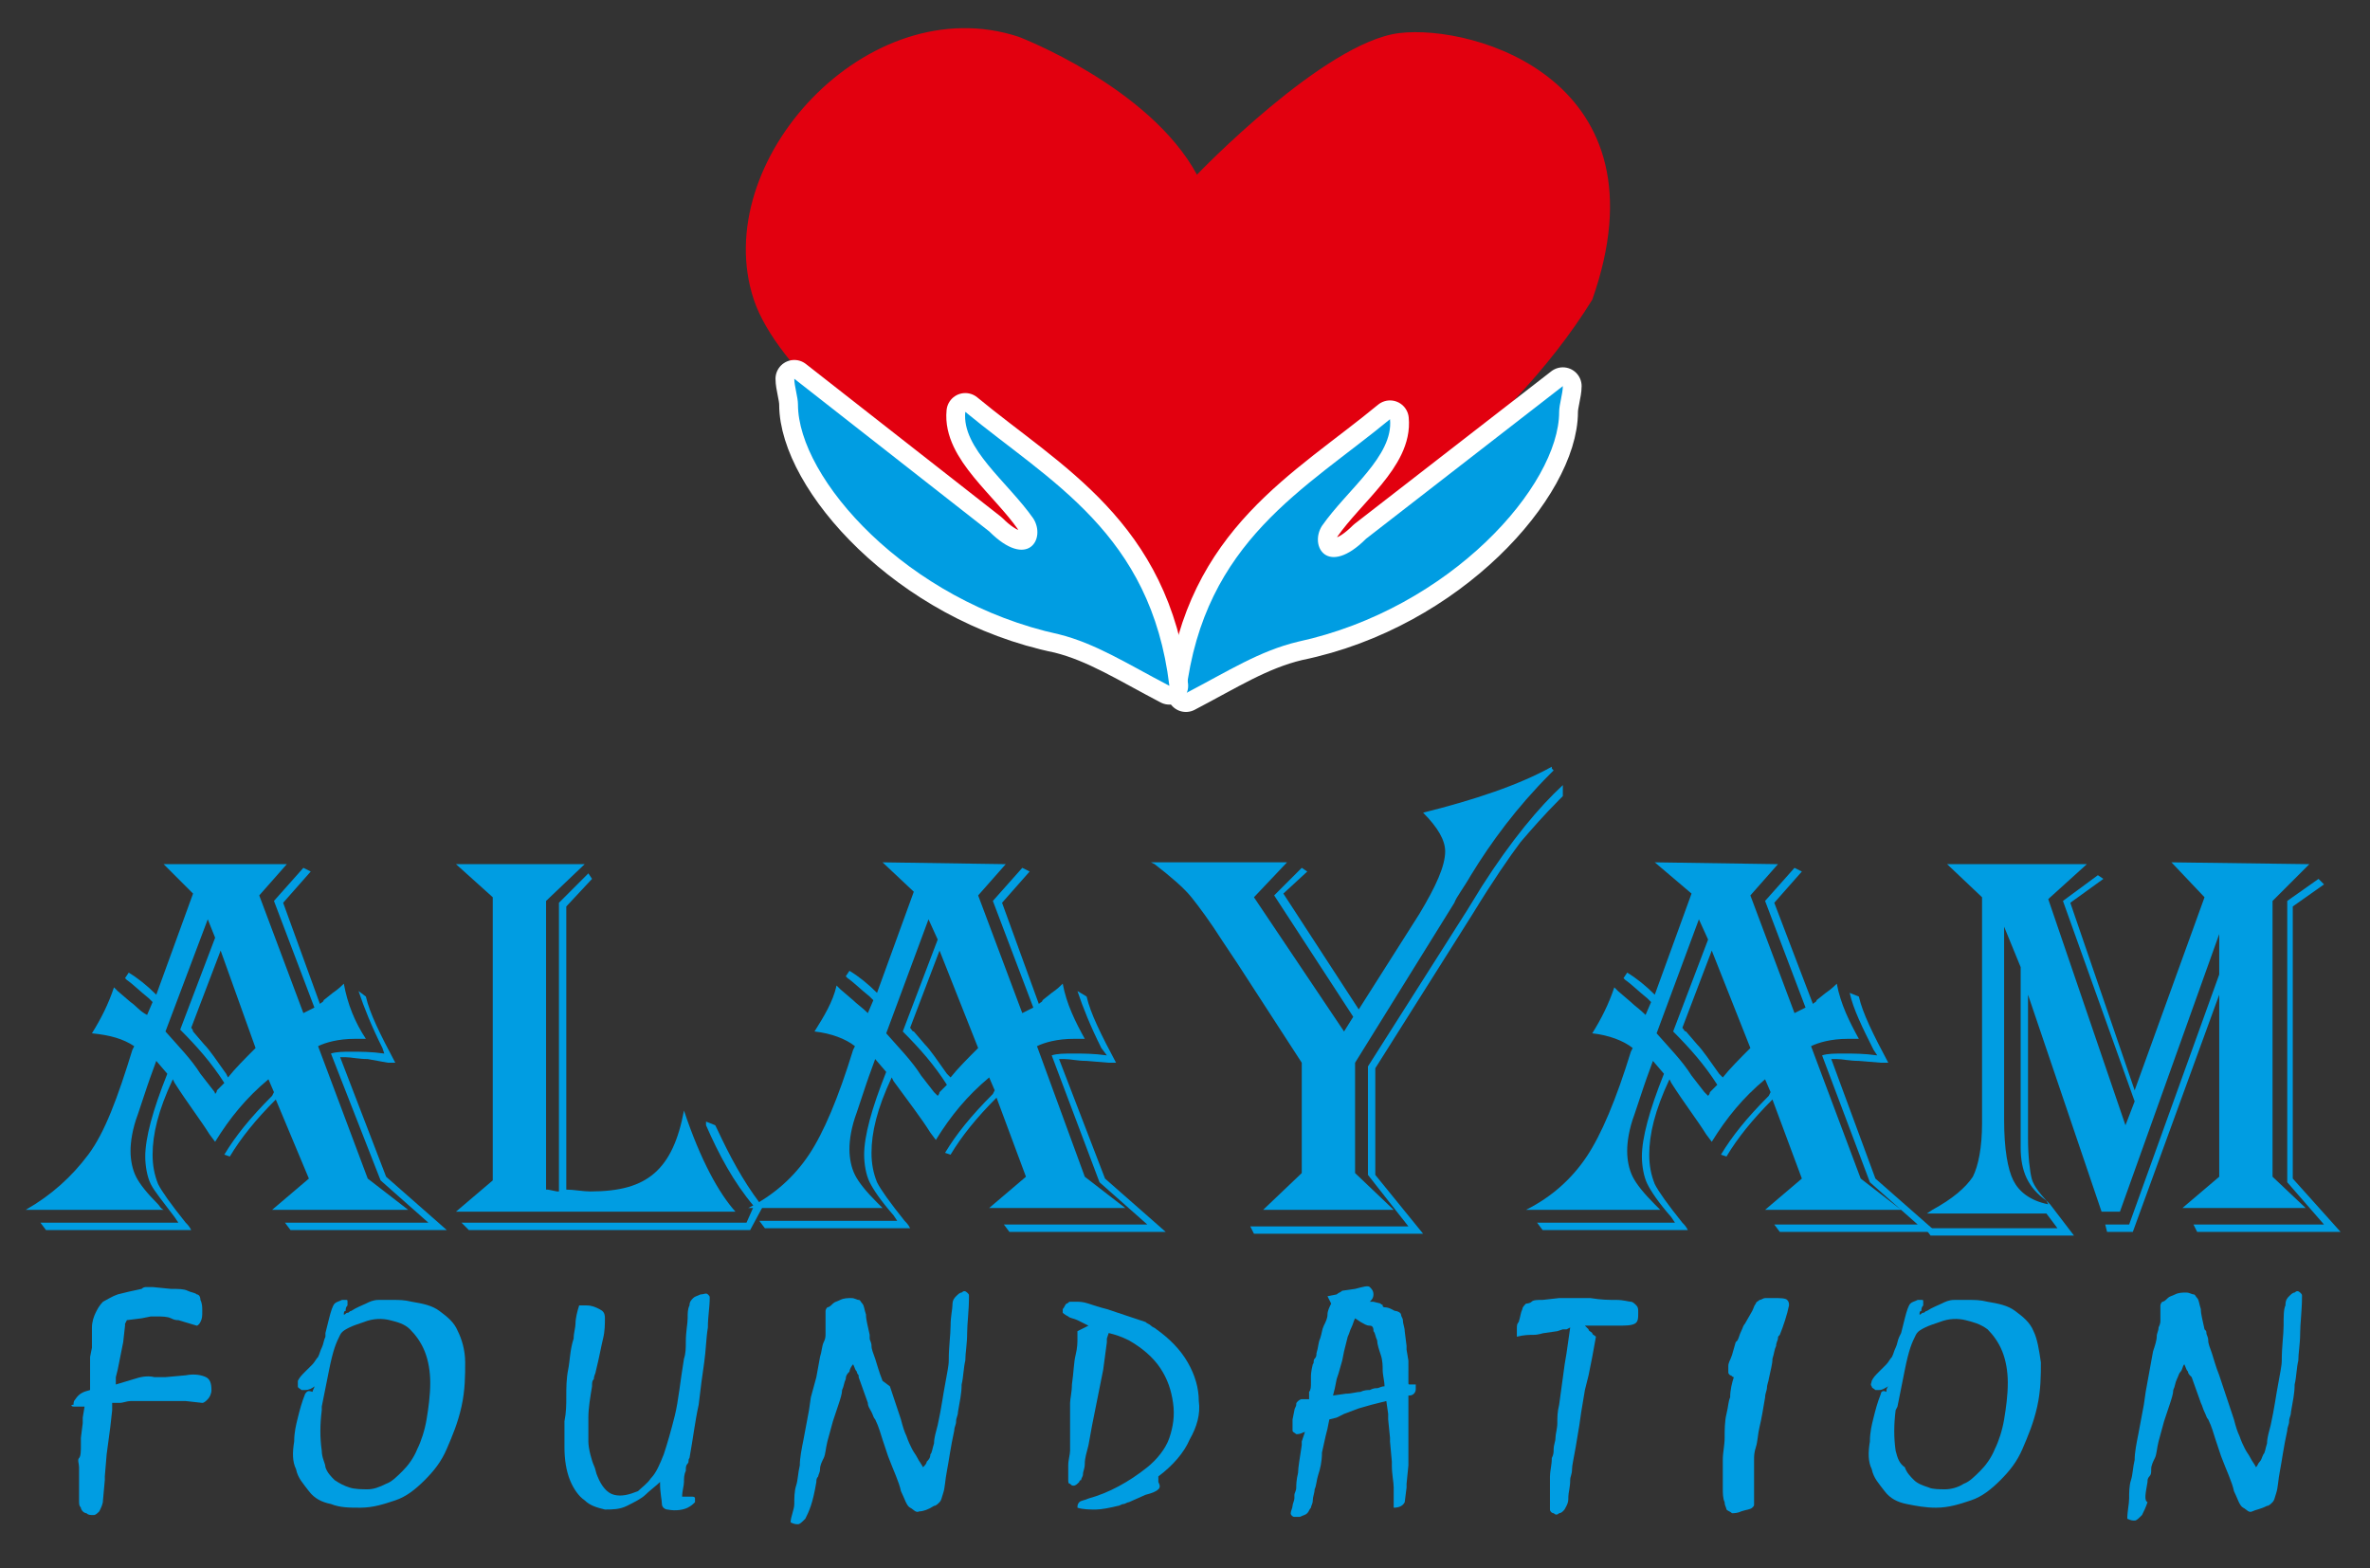
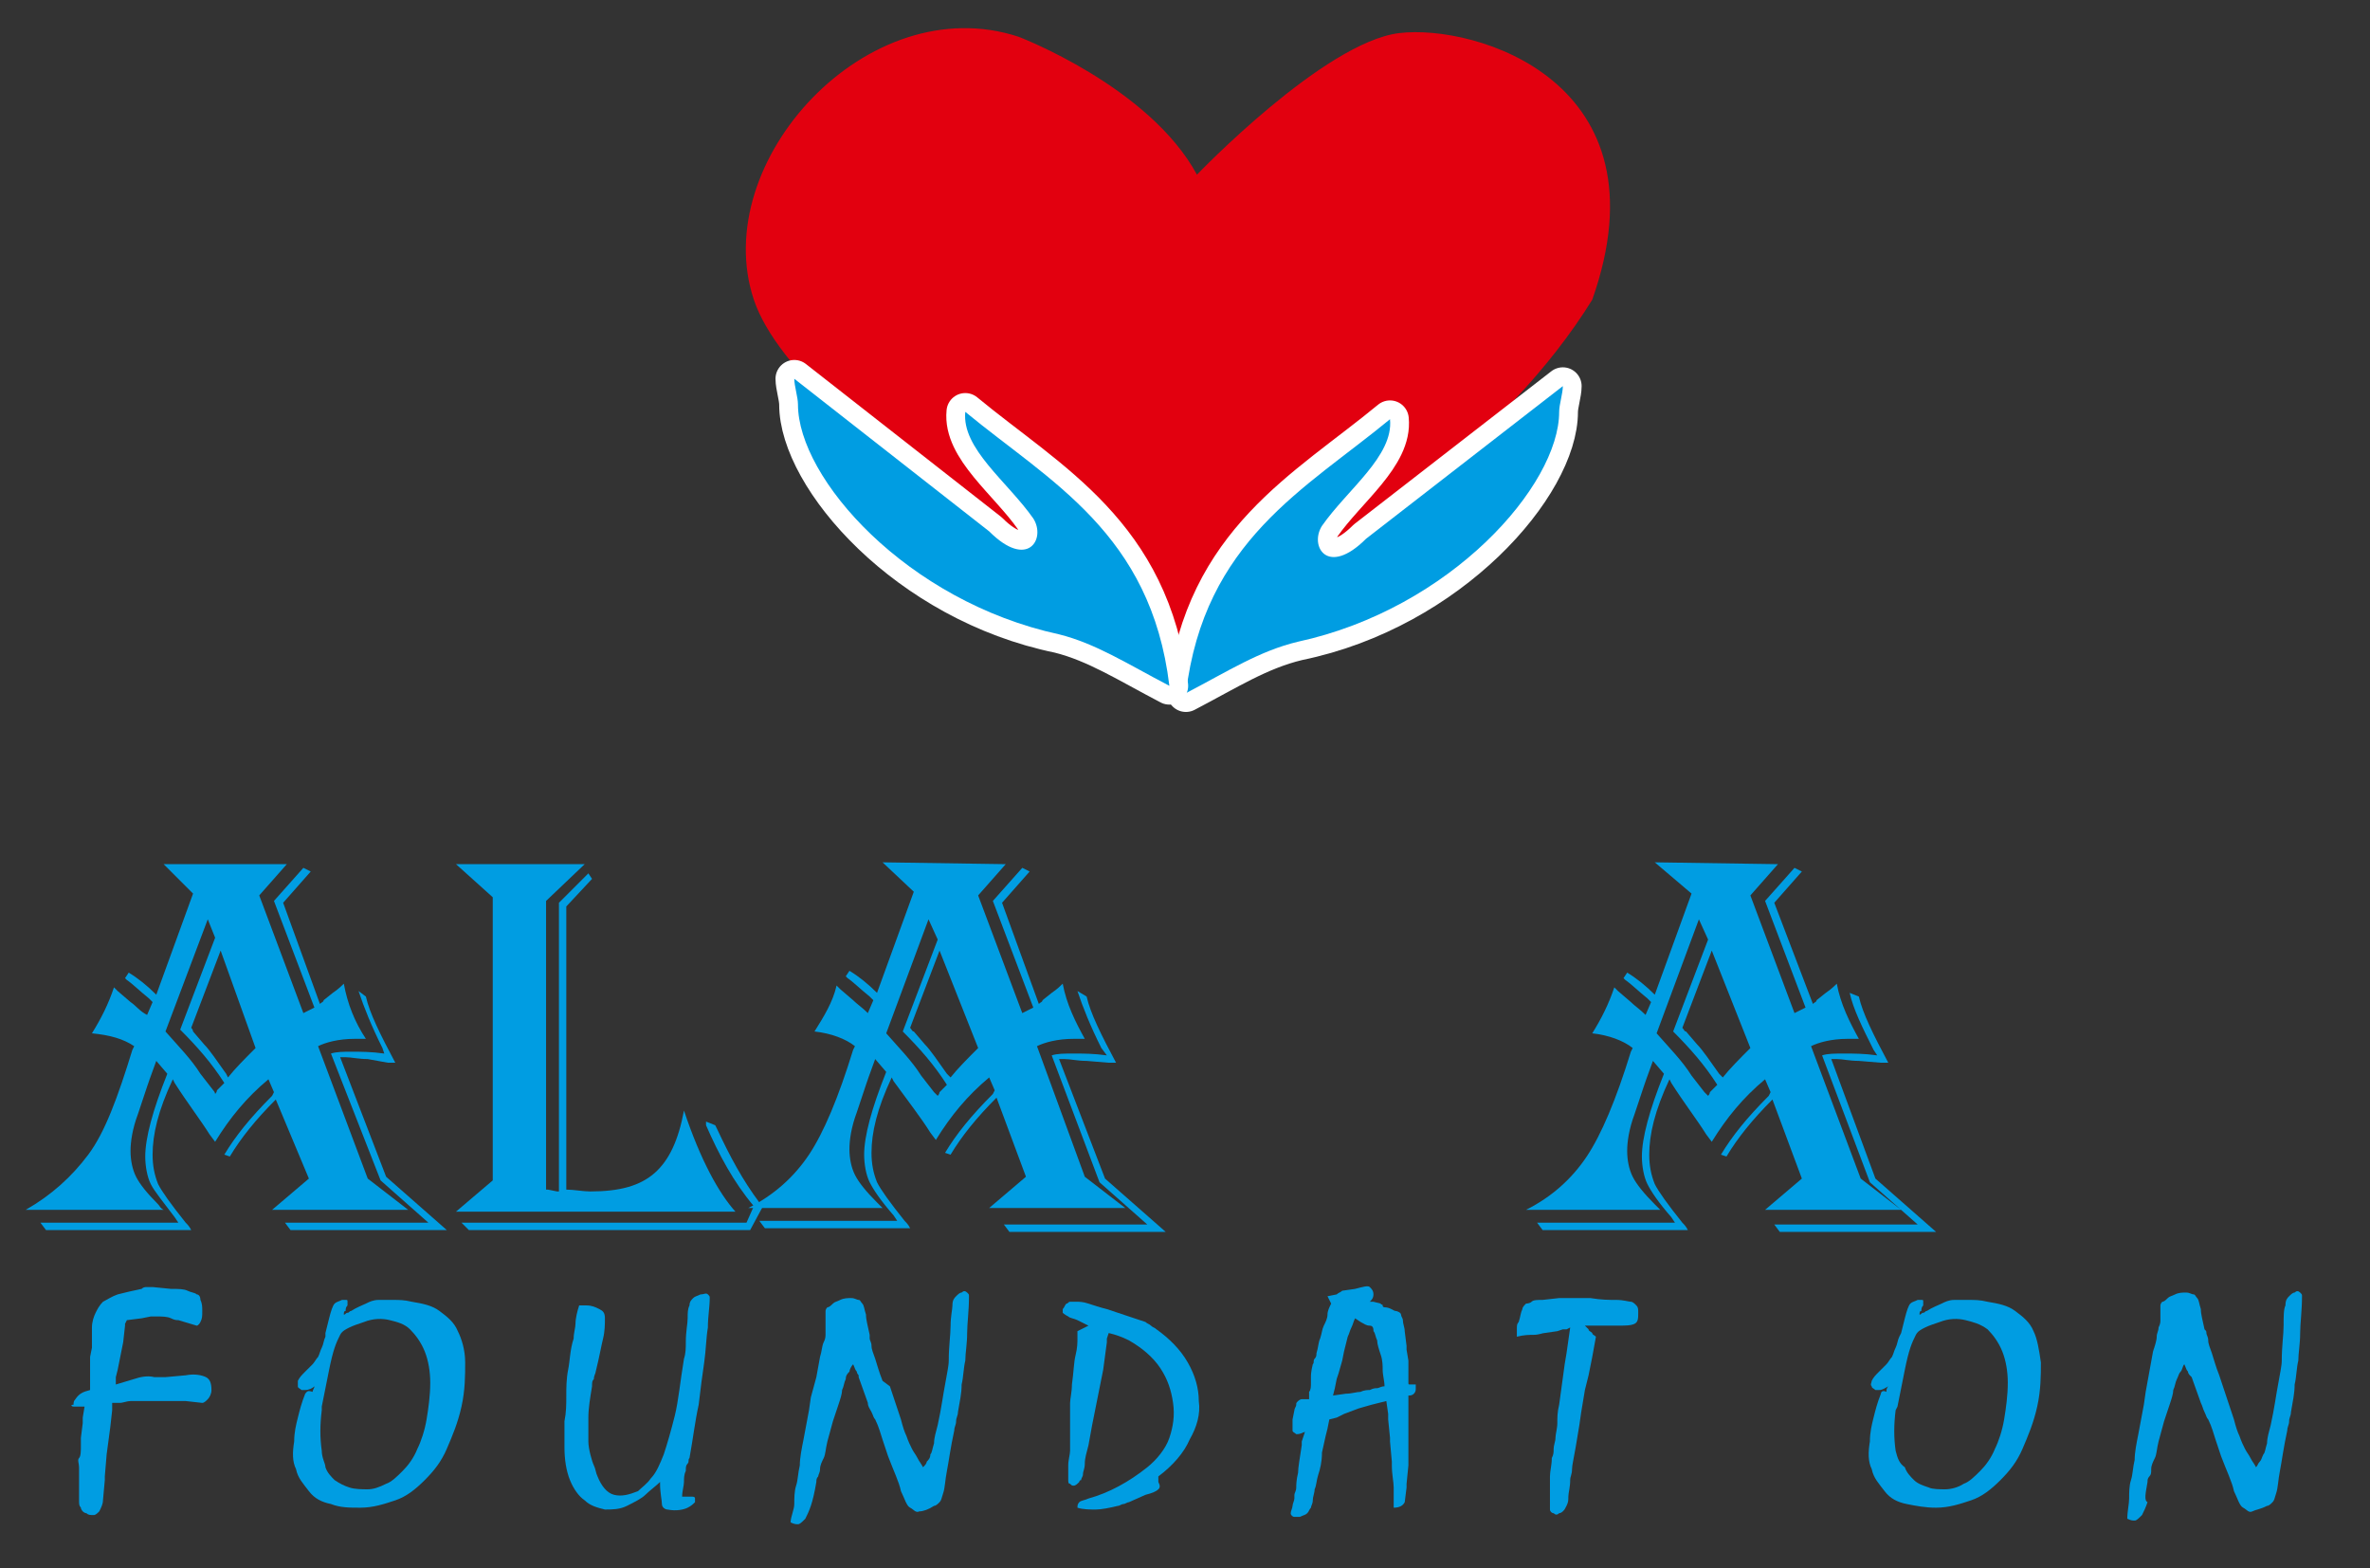
<svg xmlns="http://www.w3.org/2000/svg" version="1.1" id="Layer_1" x="0px" y="0px" viewBox="0 0 128.9 85.3" style="enable-background:new 0 0 128.9 85.3;" xml:space="preserve">
  <rect x="0" y="0" width="128.9" height="85.3" fill="#333333" stroke="none" />
  <style type="text/css">
	.st0{fill-rule:evenodd;clip-rule:evenodd;fill:#E2000F;}
	.st1{fill-rule:evenodd;clip-rule:evenodd;fill:#009DE2;}
	.st2{fill:none;stroke:#FFFFFF;stroke-width:2.044;stroke-linecap:round;stroke-linejoin:round;stroke-miterlimit:2.613;}
	.st3{fill:#009DE2;}
</style>
  <g>
    <path class="st0" d="M63.7,35c0,0-20.2-11.2-22.7-18.7C38.5,8.8,47.2-0.7,55.4,2c0,0,7.1,2.7,9.7,7.5c0,0,6.9-7.2,11-7.7   c4.1-0.5,14.7,2.6,10.5,14.5C81.9,23.9,73,30.3,63.7,35" />
    <path class="st1" d="M65.3,37.7c1-8.3,6.5-11.1,11.1-14.9c0.2,2-2.3,3.8-3.7,5.8c-0.7,1.1,0.3,2.8,2.4,0.7L85.8,21   c0,0.4-0.2,1-0.2,1.4c0,4-5.9,10.7-14.2,12.5C69.3,35.4,67.6,36.5,65.3,37.7" />
    <path class="st2" d="M64.5,37.7c1-8.3,6.5-11.1,11.1-14.9c0.2,2-2.3,3.8-3.7,5.8c-0.7,1.1,0.3,2.8,2.4,0.7L85,21   c0,0.4-0.2,1-0.2,1.4c0,4-5.9,10.8-14.2,12.5C68.5,35.4,66.8,36.5,64.5,37.7z" />
    <path class="st1" d="M64.5,37.7c1-8.3,6.5-11.1,11.1-14.9c0.2,2-2.3,3.8-3.7,5.8c-0.7,1.1,0.3,2.8,2.4,0.7L85,21   c0,0.4-0.2,1-0.2,1.4c0,4-5.9,10.7-14.2,12.5C68.5,35.4,66.8,36.5,64.5,37.7" />
    <path class="st2" d="M63.6,37.3c-1-8.3-6.5-11.1-11.1-14.9c-0.2,2,2.3,3.8,3.7,5.8c0.7,1.1-0.3,2.8-2.4,0.7l-10.6-8.3   c0,0.4,0.2,1,0.2,1.4c0,4,5.9,10.8,14.2,12.5C59.6,35,61.3,36.1,63.6,37.3z" />
    <path class="st1" d="M63.6,37.3c-1-8.3-6.5-11.1-11.1-14.9c-0.2,2,2.3,3.8,3.7,5.8c0.7,1.1-0.3,2.8-2.4,0.7l-10.6-8.3   c0,0.4,0.2,1,0.2,1.4c0,4,5.9,10.7,14.2,12.5C59.6,35,61.3,36.1,63.6,37.3" />
    <path class="st3" d="M19.9,54.2c0.2,0.9,0.8,2.1,1.6,3.6c-0.2,0-0.3,0-0.4,0L20,57.6c-0.5,0-0.9-0.1-1.2-0.1c0,0-0.1,0-0.3,0   l2.5,6.5l3.3,2.9h-8.5l-0.3-0.4h7.8l-2.6-2.3L18,57.3c0.3-0.1,0.7-0.1,1.1-0.1c0.5,0,1.1,0,1.8,0.1L20.8,57c-0.6-1.2-1-2.2-1.3-3.1   L19.9,54.2z M11.3,50L9,56.1c0.7,0.8,1.4,1.5,1.9,2.3l0.7,0.9c0,0,0.1,0.1,0.1,0.2c0.1-0.1,0.1-0.2,0.1-0.2l0.2-0.2   c0,0,0.1-0.1,0.2-0.2c-0.7-1.1-1.5-2-2.4-2.9l1.9-5L11.3,50z M12,51.7l-1.6,4.2c0.1,0.1,0.1,0.2,0.1,0.2l0.6,0.7   c0.3,0.3,0.7,0.9,1.2,1.6l0.1,0.2c0.4-0.5,0.9-1,1.5-1.6L12,51.7z M15.6,47l-1.5,1.7l2.4,6.4l0.6-0.3L14.9,49l1.6-1.8l0.4,0.2   l-1.5,1.7l2,5.5c0.1-0.1,0.2-0.1,0.2-0.2l0.5-0.4c0.3-0.2,0.5-0.4,0.6-0.5c0.2,1.1,0.6,2.1,1.2,3c-0.3,0-0.5,0-0.6,0   c-0.9,0-1.6,0.2-2,0.4l2.7,7.2l2.2,1.7h-7.4l2-1.7L15,59.8c-1.1,1.1-1.9,2.1-2.5,3.1l-0.3-0.1c0.6-1,1.4-2,2.6-3.2l0.1-0.2   l-0.3-0.7c-1.2,1-2.1,2.1-2.9,3.4l-0.3-0.4c-0.5-0.8-1.2-1.7-1.9-2.8l-0.1-0.2c-0.8,1.7-1.1,3-1.1,4.1c0,0.6,0.1,1.1,0.3,1.6   c0.2,0.4,0.7,1.1,1.5,2.1c0.1,0.1,0.2,0.2,0.3,0.4H2.5l-0.3-0.4h7.5l-0.2-0.3c-0.6-0.8-1.1-1.4-1.3-1.8c-0.2-0.4-0.3-1-0.3-1.5   c0-1,0.4-2.5,1.2-4.5l-0.6-0.7c-0.1,0.3-0.3,0.8-0.5,1.4l-0.5,1.5c-0.3,0.8-0.4,1.5-0.4,2c0,0.5,0.1,1,0.3,1.4   c0.2,0.4,0.6,0.9,1.2,1.5c0.1,0.1,0.1,0.2,0.3,0.3H1.4C2.8,65,3.9,64,4.8,62.8s1.6-3.1,2.4-5.7l0.1-0.2C6.7,56.5,6,56.3,5,56.2   c0.5-0.8,0.9-1.6,1.2-2.5c0.1,0.1,0.2,0.2,0.2,0.2l0.7,0.6C7.4,54.7,7.6,55,8,55.2l0.3-0.7l-0.2-0.2c-0.5-0.4-0.9-0.8-1.2-1   l-0.1-0.1l0.2-0.3c0.5,0.3,1,0.7,1.5,1.2l2-5.5L8.9,47L15.6,47L15.6,47z" />
    <path class="st3" d="M41.5,65.6l-0.7,1.3H25.5l-0.4-0.4h15.5l0.4-0.9c-1.1-1.3-1.9-2.8-2.6-4.4L38.4,61l0.5,0.2l0.1,0.2   c0.7,1.5,1.4,2.8,2.3,4L41.5,65.6z M24.8,47h7l-2.1,2v15.7h0.1l0.5,0.1h0.1V49.1l1.6-1.6l0.2,0.3l-1.4,1.5v15.4   c0.4,0,0.9,0.1,1.3,0.1c1.6,0,2.7-0.3,3.5-1c0.8-0.7,1.3-1.8,1.6-3.4c0.9,2.7,1.9,4.5,2.8,5.5H24.8l2-1.7V48.8L24.8,47z" />
    <path class="st3" d="M59.1,54.2c0.2,0.9,0.8,2.1,1.6,3.6c-0.2,0-0.3,0-0.4,0l-1.2-0.1c-0.5,0-0.9-0.1-1.2-0.1c0,0-0.1,0-0.3,0   l2.5,6.5l3.3,2.9h-8.5l-0.3-0.4h7.8l-2.6-2.3l-2.6-6.9c0.3-0.1,0.7-0.1,1.2-0.1c0.5,0,1.1,0,1.8,0.1L59.9,57   c-0.6-1.2-1-2.2-1.3-3.1L59.1,54.2z M50.5,50l-2.3,6.2c0.7,0.8,1.4,1.5,1.9,2.3l0.7,0.9c0,0,0.1,0.1,0.2,0.2   c0.1-0.1,0.1-0.2,0.1-0.2l0.2-0.2c0,0,0.1-0.1,0.2-0.2c-0.7-1.1-1.5-2-2.4-2.9l1.9-5L50.5,50z M51.1,51.7l-1.6,4.2   c0.1,0.1,0.1,0.2,0.2,0.2l0.6,0.7c0.3,0.3,0.7,0.9,1.2,1.6l0.2,0.2c0.4-0.5,0.9-1,1.5-1.6L51.1,51.7z M54.7,47l-1.5,1.7l2.4,6.4   l0.6-0.3L54,49l1.6-1.8l0.4,0.2l-1.5,1.7l2,5.5c0.1-0.1,0.2-0.1,0.2-0.2l0.5-0.4c0.3-0.2,0.5-0.4,0.6-0.5c0.2,1.1,0.7,2.1,1.2,3   c-0.3,0-0.5,0-0.6,0c-0.9,0-1.6,0.2-2,0.4L59,64l2.2,1.7h-7.4l2-1.7l-1.6-4.3c-1.1,1.1-1.9,2.1-2.5,3.1l-0.3-0.1   c0.6-1,1.4-2,2.6-3.2l0.1-0.2l-0.3-0.7c-1.2,1-2.1,2.1-2.9,3.4l-0.3-0.4c-0.5-0.8-1.2-1.7-2-2.8l-0.1-0.2c-0.8,1.7-1.1,3-1.1,4.1   c0,0.6,0.1,1.1,0.3,1.6c0.2,0.4,0.7,1.1,1.5,2.1c0.1,0.1,0.2,0.2,0.3,0.4h-7.9l-0.3-0.4h7.5l-0.2-0.3c-0.7-0.8-1.1-1.4-1.3-1.8   c-0.2-0.4-0.3-1-0.3-1.5c0-1,0.4-2.5,1.2-4.5l-0.6-0.7c-0.1,0.3-0.3,0.8-0.5,1.4l-0.5,1.5c-0.3,0.8-0.4,1.5-0.4,2   c0,0.5,0.1,1,0.3,1.4c0.2,0.4,0.6,0.9,1.2,1.5c0.1,0.1,0.2,0.2,0.3,0.3h-7.3c1.4-0.7,2.5-1.7,3.3-2.9s1.6-3.1,2.4-5.7l0.1-0.2   c-0.5-0.4-1.3-0.7-2.2-0.8c0.5-0.8,1-1.6,1.2-2.5c0.1,0.1,0.2,0.2,0.2,0.2l0.7,0.6c0.2,0.2,0.5,0.4,0.8,0.7l0.3-0.7l-0.2-0.2   c-0.5-0.4-0.9-0.8-1.2-1l-0.1-0.1l0.2-0.3c0.5,0.3,1,0.7,1.5,1.2l2-5.5L48,46.9L54.7,47L54.7,47z" />
-     <path class="st3" d="M85,42.7v0.6l-0.2,0.2c-0.8,0.8-1.5,1.6-2.1,2.3c-0.6,0.8-1.5,2.1-2.6,3.9l-5.3,8.4v5.8l2.6,3.2h-9.2l-0.2-0.4   h8.6l-2.2-2.8V58l5.4-8.5l0.8-1.3C82.2,45.7,83.7,43.9,85,42.7 M84.4,41.8l0.1,0.1l-0.2,0.2c-1.8,1.8-3.2,3.7-4.3,5.5   c-0.4,0.7-0.8,1.2-0.9,1.5l-5.4,8.7v6l2.1,2h-7.1l2.1-2v-6l-3.5-5.4l-0.8-1.2c-0.7-1.1-1.3-1.9-1.7-2.4c-0.4-0.5-1.1-1.1-2-1.8   l-0.2-0.1H70l-1.8,1.9l4.9,7.3l0.5-0.8l-4.3-6.6l1.5-1.5l0.3,0.2l-1.3,1.2l4.1,6.3l3.3-5.2c0.9-1.5,1.4-2.6,1.4-3.4   c0-0.6-0.4-1.3-1.2-2.1c2.8-0.7,5.2-1.5,7-2.5L84.4,41.8z" />
    <path class="st3" d="M101.1,54.2c0.2,0.9,0.8,2.1,1.6,3.6c-0.2,0-0.3,0-0.4,0l-1.2-0.1c-0.5,0-0.9-0.1-1.2-0.1c0,0-0.1,0-0.3,0   l2.4,6.5l3.3,2.9h-8.5l-0.3-0.4h7.8l-2.6-2.3l-2.6-6.9c0.3-0.1,0.7-0.1,1.2-0.1c0.5,0,1.1,0,1.8,0.1l-0.2-0.3   c-0.6-1.2-1.1-2.2-1.3-3.1L101.1,54.2z M92.4,50l-2.3,6.2c0.7,0.8,1.4,1.5,1.9,2.3l0.7,0.9c0,0,0.1,0.1,0.2,0.2   c0.1-0.1,0.1-0.2,0.1-0.2l0.2-0.2c0,0,0.1-0.1,0.2-0.2c-0.7-1.1-1.5-2-2.4-2.9l1.9-5L92.4,50z M93.1,51.7l-1.6,4.2   c0.1,0.1,0.1,0.2,0.2,0.2l0.6,0.7c0.3,0.3,0.7,0.9,1.2,1.6l0.2,0.2c0.4-0.5,0.9-1,1.5-1.6L93.1,51.7z M96.7,47l-1.5,1.7l2.4,6.4   l0.6-0.3L96,49l1.6-1.8l0.4,0.2l-1.5,1.7l2.1,5.5c0.1-0.1,0.2-0.1,0.2-0.2l0.5-0.4c0.3-0.2,0.5-0.4,0.6-0.5c0.2,1.1,0.7,2.1,1.2,3   c-0.3,0-0.5,0-0.6,0c-0.9,0-1.6,0.2-2,0.4l2.7,7.2l2.2,1.7h-7.4l2-1.7l-1.6-4.3c-1.1,1.1-1.9,2.1-2.5,3.1l-0.3-0.1   c0.6-1,1.4-2,2.6-3.2l0.1-0.2l-0.3-0.7c-1.2,1-2.1,2.1-2.9,3.4l-0.3-0.4c-0.5-0.8-1.2-1.7-1.9-2.8l-0.1-0.2c-0.8,1.7-1.1,3-1.1,4.1   c0,0.6,0.1,1.1,0.3,1.6c0.2,0.4,0.7,1.1,1.5,2.1c0.1,0.1,0.2,0.2,0.3,0.4h-7.9l-0.3-0.4h7.5l-0.2-0.3c-0.7-0.8-1.1-1.4-1.3-1.8   c-0.2-0.4-0.3-1-0.3-1.5c0-1,0.4-2.5,1.2-4.5l-0.6-0.7c-0.1,0.3-0.3,0.8-0.5,1.4l-0.5,1.5c-0.3,0.8-0.4,1.5-0.4,2   c0,0.5,0.1,1,0.3,1.4c0.2,0.4,0.6,0.9,1.2,1.5c0.1,0.1,0.2,0.2,0.3,0.3h-7.3c1.4-0.7,2.5-1.7,3.3-2.9s1.6-3.1,2.4-5.7l0.1-0.2   c-0.5-0.4-1.3-0.7-2.2-0.8c0.5-0.8,0.9-1.6,1.2-2.5c0.1,0.1,0.2,0.2,0.2,0.2l0.7,0.6c0.2,0.2,0.5,0.4,0.8,0.7l0.3-0.7l-0.2-0.2   c-0.5-0.4-0.9-0.8-1.2-1l-0.1-0.1l0.2-0.3c0.5,0.3,1,0.7,1.5,1.2l2-5.5L90,46.9L96.7,47L96.7,47z" />
-     <path class="st3" d="M126.4,48.1l-1.7,1.2v14.8l2.6,2.9h-7.8l-0.2-0.4h7.1l-2-2.3V49l1.7-1.2L126.4,48.1z M109,50.4v10.5   c0,1.6,0.2,2.7,0.5,3.3c0.3,0.6,0.9,1.1,1.9,1.3l-0.1-0.2c-1-0.7-1.4-1.6-1.4-2.9v-1.1v-8.7L109,50.4z M125.6,47l-2,2v15l1.8,1.7   h-6.7l2-1.7v-9.9L116,67h-1.4l-0.1-0.4h1.3l4.9-13.6v-2.2l-5.4,15.1h-1l-4-11.8v7.8c0,1,0.1,1.8,0.2,2.2c0.1,0.4,0.5,0.9,1,1.4   l1.3,1.7H105l-0.3-0.4h7.2l-0.6-0.8h-6.5l0.3-0.2c1.1-0.6,1.8-1.2,2.2-1.8c0.3-0.6,0.5-1.6,0.5-2.9V48.8l-1.9-1.8h7.6l-2.1,1.9   l4.2,12.3l0.5-1.3L112.2,49l1.9-1.4l0.3,0.2l-1.8,1.3l3.5,10.2l3.8-10.5l-1.8-1.9L125.6,47L125.6,47z" />
    <path class="st3" d="M4,76.5c0.2,0,0.4,0,0.6,0l-0.1,0.6l0,0.3l-0.1,0.8l0,0.4c0,0.3,0,0.6-0.1,0.7s0,0.3,0,0.5V80v1   c0,0.2,0,0.5,0,0.6c0,0.2,0,0.3,0.1,0.4c0,0.1,0.1,0.2,0.1,0.2s0.1,0.1,0.2,0.1c0.1,0.1,0.2,0.1,0.4,0.1c0.1,0,0.2-0.1,0.3-0.2   c0.1-0.2,0.2-0.4,0.2-0.6l0.1-1.1l0-0.2l0.1-1.2l0.2-1.5l0.1-0.9l0-0.2l0-0.2c0.1,0,0.1,0,0.2,0s0.1,0,0.2,0c0.2,0,0.4-0.1,0.6-0.1   c0.2,0,0.4,0,0.6,0c0.2,0,0.4,0,0.6,0c0.2,0,0.5,0,0.7,0c0.4,0,0.6,0,0.8,0s0.2,0,0.3,0l0.9,0.1c0.1,0,0.2-0.1,0.3-0.2   c0.1-0.1,0.2-0.3,0.2-0.5c0-0.4-0.1-0.6-0.3-0.7c-0.2-0.1-0.6-0.2-1.1-0.1l-1.1,0.1c-0.1,0-0.2,0-0.3,0s-0.2,0-0.3,0   C8,74.8,7.6,74.9,7.3,75c-0.3,0.1-0.7,0.2-1,0.3l0-0.2l0-0.2l0.1-0.4l0.1-0.5l0.2-1l0.1-0.9l0-0.1l0.1-0.2l0.8-0.1l0.5-0.1l0.1,0   c0,0,0.1,0,0.1,0c0,0,0.1,0,0.1,0c0.3,0,0.6,0,0.8,0.1s0.3,0.1,0.4,0.1l1,0.3c0,0,0.1,0,0.2-0.2s0.1-0.3,0.1-0.6   c0-0.2,0-0.4-0.1-0.6c0-0.2-0.1-0.3-0.2-0.3c-0.1-0.1-0.3-0.1-0.5-0.2s-0.5-0.1-0.9-0.1l-1-0.1h0c-0.1,0-0.2,0-0.3,0   s-0.2,0-0.3,0.1c-0.5,0.1-0.9,0.2-1.3,0.3c-0.3,0.1-0.6,0.3-0.8,0.4c-0.2,0.2-0.3,0.4-0.4,0.6c-0.1,0.2-0.2,0.5-0.2,0.8L5,73.3   l-0.1,0.5l0,0.3l0,0.3l0,0.5l0,0.4l0,0.3c-0.4,0.1-0.6,0.2-0.8,0.5c-0.1,0.1-0.1,0.2-0.1,0.3C3.8,76.4,3.9,76.5,4,76.5" />
    <path class="st3" d="M17.5,78.9c-0.1-0.7-0.1-1.4,0-2.2l0-0.2l0.4-2c0.1-0.5,0.2-0.9,0.3-1.2s0.2-0.5,0.3-0.7   c0.1-0.2,0.3-0.3,0.5-0.4c0.2-0.1,0.5-0.2,0.8-0.3c0.5-0.2,1-0.2,1.4-0.1s0.8,0.2,1.1,0.5c0.3,0.3,0.6,0.7,0.8,1.2s0.3,1.1,0.3,1.7   c0,0.7-0.1,1.4-0.2,2c-0.1,0.6-0.3,1.2-0.5,1.6c-0.2,0.5-0.5,0.9-0.8,1.2c-0.3,0.3-0.6,0.6-0.9,0.7c-0.4,0.2-0.7,0.3-1,0.3   c-0.3,0-0.7,0-1-0.1c-0.3-0.1-0.5-0.2-0.8-0.4c-0.2-0.2-0.4-0.4-0.5-0.7C17.7,79.6,17.5,79.3,17.5,78.9 M16.6,75.8   c-0.2,0.5-0.3,0.9-0.4,1.3c-0.1,0.4-0.2,0.8-0.2,1.3c-0.1,0.6-0.1,1.1,0.1,1.5c0.1,0.5,0.4,0.8,0.7,1.2s0.7,0.6,1.2,0.7   c0.5,0.2,1,0.2,1.6,0.2c0.7,0,1.3-0.2,1.9-0.4s1.1-0.6,1.6-1.1c0.5-0.5,0.9-1,1.2-1.7c0.3-0.7,0.6-1.4,0.8-2.3   c0.2-0.9,0.2-1.7,0.2-2.4c0-0.7-0.2-1.3-0.4-1.7c-0.2-0.5-0.6-0.8-1-1.1c-0.4-0.3-0.9-0.4-1.5-0.5c-0.4-0.1-0.7-0.1-1-0.1   c-0.3,0-0.5,0-0.8,0s-0.5,0.1-0.7,0.2c-0.2,0.1-0.5,0.2-0.8,0.4c-0.1,0-0.1,0.1-0.2,0.1c-0.1,0-0.1,0.1-0.2,0.1   c0-0.1,0-0.2,0.1-0.2c0-0.1,0-0.2,0.1-0.3v-0.2c0-0.1,0-0.1-0.1-0.1s-0.1,0-0.2,0c-0.2,0.1-0.3,0.1-0.4,0.2   c-0.1,0.1-0.2,0.4-0.3,0.8l-0.2,0.8l0,0.2c-0.1,0.2-0.1,0.4-0.2,0.6c-0.1,0.2-0.1,0.3-0.2,0.5c-0.1,0.1-0.2,0.3-0.3,0.4   c-0.1,0.1-0.2,0.2-0.4,0.4c-0.2,0.2-0.3,0.3-0.4,0.5c0,0.1,0,0.2,0,0.3c0,0.1,0.1,0.1,0.2,0.2c0,0,0.1,0,0.1,0c0,0,0.1,0,0.1,0   c0.2,0,0.4-0.1,0.5-0.2c0,0.1-0.1,0.2-0.1,0.3C16.7,75.6,16.7,75.7,16.6,75.8z" />
    <path class="st3" d="M31.2,72.8C31,73.4,31,74,30.9,74.5c-0.1,0.5-0.1,1-0.1,1.4c0,0.5,0,0.9-0.1,1.4c0,0.4,0,0.9,0,1.4   c0,0.7,0.1,1.3,0.3,1.8c0.2,0.5,0.5,0.9,0.8,1.1c0.3,0.3,0.7,0.4,1.1,0.5c0.4,0,0.8,0,1.2-0.2c0.4-0.2,0.8-0.4,1-0.6   s0.6-0.5,0.8-0.7v0.1c0,0.5,0.1,0.9,0.1,1.1s0.2,0.3,0.3,0.3c0.5,0.1,0.9,0,1.1-0.1c0.2-0.1,0.3-0.2,0.4-0.3c0-0.1,0-0.1,0-0.2   c0-0.1-0.1-0.1-0.2-0.1c0,0-0.1,0-0.1,0c0,0-0.1,0-0.1,0c-0.1,0-0.1,0-0.2,0c0,0-0.1,0-0.1,0c0-0.3,0.1-0.6,0.1-0.8s0-0.4,0.1-0.6   c0-0.2,0-0.3,0.1-0.4s0-0.2,0.1-0.3c0.2-1.1,0.3-2,0.5-2.9c0.1-0.9,0.2-1.6,0.3-2.3s0.1-1.3,0.2-1.9c0-0.6,0.1-1.1,0.1-1.6   c0-0.1,0-0.1-0.1-0.2s-0.2,0-0.4,0c-0.2,0.1-0.3,0.1-0.4,0.2s-0.2,0.2-0.2,0.4c-0.1,0.2-0.1,0.4-0.1,0.7c0,0.3-0.1,0.7-0.1,1.3   c0,0.3,0,0.6-0.1,0.9c-0.2,1.2-0.3,2.3-0.5,3.1c-0.2,0.8-0.4,1.5-0.6,2.1c-0.2,0.5-0.4,1-0.7,1.3c-0.2,0.3-0.5,0.5-0.7,0.7   c-0.5,0.2-0.9,0.3-1.3,0.2s-0.7-0.5-0.9-1c-0.1-0.2-0.1-0.4-0.2-0.6S32,78.8,32,78.4c0-0.4,0-0.8,0-1.3c0-0.5,0.1-1.1,0.2-1.7   c0-0.2,0-0.3,0.1-0.4c0-0.2,0.1-0.3,0.1-0.4c0.2-0.8,0.3-1.4,0.4-1.8c0.1-0.4,0.1-0.8,0.1-1.1s-0.1-0.4-0.3-0.5s-0.4-0.2-0.7-0.2   c-0.1,0-0.2,0-0.4,0c-0.1,0.3-0.2,0.7-0.2,1C31.3,72.2,31.2,72.5,31.2,72.8" />
    <path class="st3" d="M44.4,80.6c0-0.1,0-0.2,0.1-0.3c0-0.1,0.1-0.2,0.1-0.4c0-0.2,0.1-0.4,0.2-0.6s0.1-0.5,0.2-0.9l0.3-1.1l0.3-0.9   c0.1-0.3,0.2-0.6,0.2-0.8c0.1-0.2,0.1-0.4,0.2-0.6c0-0.2,0.1-0.3,0.2-0.4c0-0.1,0.1-0.3,0.2-0.4c0.1,0.2,0.1,0.3,0.2,0.4   c0,0.1,0.1,0.2,0.1,0.2l0,0.1l0.5,1.4c0,0.2,0.1,0.3,0.2,0.5c0.1,0.2,0.1,0.3,0.2,0.4c0.2,0.4,0.3,0.8,0.4,1.1s0.2,0.6,0.3,0.9   c0.3,0.8,0.6,1.4,0.7,1.9c0.2,0.4,0.3,0.8,0.5,0.9s0.3,0.3,0.5,0.2c0.2,0,0.5-0.1,0.8-0.3c0.1,0,0.2-0.1,0.3-0.2s0.1-0.2,0.2-0.5   c0.1-0.3,0.1-0.7,0.2-1.2c0.1-0.5,0.2-1.3,0.4-2.2c0-0.2,0.1-0.3,0.1-0.5c0-0.2,0.1-0.3,0.1-0.5c0.1-0.6,0.2-1,0.2-1.5   c0.1-0.4,0.1-0.9,0.2-1.3c0-0.4,0.1-0.9,0.1-1.5c0-0.5,0.1-1.2,0.1-2c0-0.1,0-0.1-0.1-0.2c-0.1-0.1-0.2-0.1-0.3,0   c-0.1,0-0.2,0.1-0.3,0.2c-0.1,0.1-0.2,0.2-0.2,0.5c0,0.2-0.1,0.6-0.1,1.1c0,0.5-0.1,1.1-0.1,1.9c0,0.3-0.1,0.7-0.2,1.3   c-0.1,0.5-0.2,1.3-0.4,2.2c-0.1,0.4-0.2,0.7-0.2,1c-0.1,0.3-0.1,0.5-0.2,0.6c0,0.2-0.1,0.3-0.2,0.4c0,0.1-0.1,0.2-0.2,0.3   c-0.1-0.2-0.2-0.3-0.3-0.5c-0.1-0.2-0.2-0.3-0.3-0.5s-0.2-0.4-0.3-0.7c-0.1-0.2-0.2-0.5-0.3-0.9l-0.6-1.8L48,75.1   c-0.2-0.5-0.3-0.9-0.4-1.2c-0.1-0.3-0.2-0.5-0.2-0.7c0-0.2-0.1-0.3-0.1-0.4c0-0.1,0-0.1,0-0.2c-0.1-0.5-0.2-0.8-0.2-1.1   c-0.1-0.3-0.1-0.5-0.2-0.6c-0.1-0.1-0.1-0.2-0.2-0.2c-0.1,0-0.2-0.1-0.4-0.1c-0.2,0-0.4,0-0.6,0.1c-0.2,0.1-0.3,0.1-0.4,0.2   c-0.1,0.1-0.2,0.2-0.3,0.2c-0.1,0.1-0.1,0.2-0.1,0.2v0l0,0.5c0,0.1,0,0.2,0,0.3c0,0.1,0,0.2,0,0.4s0,0.3-0.1,0.5s-0.1,0.5-0.2,0.8   l-0.2,1.1L44.1,76l-0.1,0.7l-0.3,1.6c-0.1,0.5-0.2,1-0.2,1.4c-0.1,0.4-0.1,0.8-0.2,1.1s-0.1,0.7-0.1,1S43,82.5,43,82.8   c0.2,0.1,0.3,0.1,0.4,0.1c0.1,0,0.2-0.1,0.4-0.3c0.1-0.2,0.2-0.4,0.3-0.7C44.2,81.6,44.3,81.2,44.4,80.6" />
    <path class="st3" d="M63,80.3c0.8-0.6,1.4-1.3,1.7-2c0.4-0.7,0.6-1.4,0.5-2.1c0-0.7-0.2-1.4-0.6-2.1c-0.4-0.7-1-1.3-1.7-1.8   c-0.1-0.1-0.2-0.1-0.3-0.2c-0.1-0.1-0.2-0.1-0.3-0.2l-2.1-0.7c-0.4-0.1-0.7-0.2-1-0.3c-0.3-0.1-0.5-0.1-0.6-0.1c-0.2,0-0.3,0-0.4,0   s-0.1,0.1-0.2,0.1c-0.1,0.1-0.1,0.2-0.2,0.3c0,0.1,0,0.2,0,0.2s0.1,0.1,0.3,0.2c0.1,0.1,0.3,0.1,0.5,0.2l0.6,0.3l-0.2,0.1l0,0   l-0.4,0.2l0,0c0,0,0,0,0,0.1s0,0.2,0,0.3c0,0.2,0,0.5-0.1,0.9s-0.1,0.9-0.2,1.6c0,0.4-0.1,0.8-0.1,1s0,0.5,0,0.8c0,0.4,0,0.8,0,1   c0,0.2,0,0.4,0,0.5c0,0.1,0,0.2,0,0.2c0,0,0,0.1,0,0.1c0,0.2-0.1,0.5-0.1,0.8c0,0.3,0,0.5,0,0.8c0,0.1,0,0.2,0.1,0.2   c0.1,0.1,0.1,0.1,0.2,0.1c0.1,0,0.2-0.1,0.3-0.2c0,0,0-0.1,0.1-0.1c0-0.1,0.1-0.2,0.1-0.3c0-0.2,0.1-0.3,0.1-0.6s0.1-0.6,0.2-1   l0.2-1.1l0.2-1l0.3-1.5l0.1-0.5l0.2-1.5l0-0.2l0.1-0.3c0.4,0.1,0.7,0.2,1.1,0.4c0.7,0.4,1.3,0.9,1.7,1.5c0.4,0.6,0.6,1.2,0.7,1.9   c0.1,0.7,0,1.3-0.2,1.9c-0.2,0.6-0.7,1.2-1.2,1.6c-1,0.8-2.1,1.4-3.2,1.7c-0.2,0.1-0.4,0.1-0.5,0.2s-0.1,0.2-0.1,0.3   c0.3,0.1,0.7,0.1,1,0.1c0.3,0,0.8-0.1,1.2-0.2c0.1,0,0.2-0.1,0.3-0.1s0.2-0.1,0.3-0.1h0l0.9-0.4c0.4-0.1,0.6-0.2,0.7-0.3   c0.1-0.1,0.1-0.2,0-0.4L63,80.3z" />
    <path class="st3" d="M72.5,75.9l0.1-0.4l0.1-0.5l0.1-0.3l0.2-0.7l0.1-0.5l0.1-0.4l0.1-0.4c0.1-0.2,0.1-0.3,0.2-0.5s0.1-0.3,0.2-0.5   l0.3,0.2c0.2,0.1,0.3,0.2,0.5,0.2s0.2,0.2,0.2,0.3c0.1,0.1,0.1,0.3,0.2,0.5c0,0.2,0.1,0.5,0.2,0.8c0.1,0.3,0.1,0.6,0.1,0.8   c0,0.3,0.1,0.6,0.1,0.9c-0.2,0-0.3,0.1-0.4,0.1c-0.1,0-0.2,0-0.4,0.1c-0.1,0-0.3,0-0.5,0.1c-0.2,0-0.5,0.1-0.8,0.1L72.5,75.9z    M70.8,78.4l0,0.2c-0.1,0.7-0.2,1.2-0.2,1.5c-0.1,0.4-0.1,0.7-0.1,0.8c0,0.2-0.1,0.3-0.1,0.4c0,0.1,0,0.1,0,0.2   c0,0.1-0.1,0.3-0.1,0.4c0,0.1-0.1,0.3-0.1,0.4c0,0.1,0.1,0.2,0.2,0.2c0.1,0,0.2,0,0.3,0c0.2-0.1,0.3-0.1,0.4-0.2s0.1-0.2,0.2-0.3   c0-0.1,0.1-0.2,0.1-0.4s0.1-0.4,0.1-0.6c0.1-0.2,0.1-0.5,0.2-0.8c0.1-0.3,0.2-0.7,0.2-1.2l0.2-0.9l0.1-0.4l0.1-0.5l0.4-0.1l0.4-0.2   l0.8-0.3l0.7-0.2l0.4-0.1l0.4-0.1l0.1,0.7l0,0.3l0.1,1l0,0.2l0.1,1.1l0,0.2c0,0.5,0.1,0.9,0.1,1.2s0,0.7,0,1.1   c0.3,0,0.5-0.1,0.6-0.3v0l0.1-0.8l0-0.2l0.1-1l0-1l0-0.3l0-0.6l0-0.7l0-0.6v-0.6c0.1,0,0.2,0,0.3-0.1s0.1-0.2,0.1-0.3   c0-0.1,0-0.1,0-0.2c0,0,0,0-0.1,0c-0.1,0-0.2,0-0.2,0c-0.1,0-0.1,0-0.1-0.1s0-0.1,0-0.2c0-0.1,0-0.2,0-0.4L76.6,74l-0.1-0.6l0-0.2   v0l-0.1-0.8c0-0.2-0.1-0.4-0.1-0.6c0-0.1-0.1-0.2-0.1-0.3s-0.2-0.2-0.3-0.2s-0.3-0.2-0.6-0.2c0,0-0.1,0-0.1-0.1s-0.1,0-0.1-0.1   l-0.4-0.1l-0.2,0c0.1-0.1,0.2-0.2,0.2-0.4c0-0.2-0.1-0.3-0.2-0.4s-0.4,0-0.8,0.1L73,70.2c-0.1,0.1-0.2,0.1-0.3,0.2l-0.5,0.1   l0.2,0.4c-0.1,0.2-0.2,0.4-0.2,0.6s-0.1,0.4-0.2,0.6c-0.1,0.2-0.1,0.4-0.2,0.7c-0.1,0.2-0.1,0.5-0.2,0.8c0,0.1,0,0.2-0.1,0.3   s0,0.2-0.1,0.3c-0.1,0.4-0.1,0.6-0.1,0.7c0,0.1,0,0.2,0,0.3c0,0.2,0,0.4-0.1,0.5c0,0.1,0,0.2,0,0.3c0,0.1,0,0.1,0,0.1c0,0,0,0,0,0   c-0.2,0-0.3,0-0.4,0c-0.1,0-0.2,0.1-0.2,0.1c-0.1,0.1-0.1,0.1-0.1,0.2s-0.1,0.2-0.1,0.3l-0.1,0.5l0,0.2c0,0.1,0,0.2,0,0.4   c0,0.1,0.1,0.1,0.2,0.2c0.1,0,0.2,0,0.4-0.1c0,0,0.1,0,0.1-0.1L70.8,78.4z" />
    <path class="st3" d="M84,72.5l0.7-0.1l0.3-0.1l0.2,0l0.2-0.1l-0.2,1.4l-0.1,0.6l-0.3,2.2c-0.1,0.4-0.1,0.7-0.1,1   c0,0.3-0.1,0.6-0.1,0.8c0,0.2-0.1,0.4-0.1,0.6s0,0.3-0.1,0.5c0,0.4-0.1,0.7-0.1,1c0,0.3,0,0.5,0,0.7c0,0.2,0,0.4,0,0.6s0,0.3,0,0.5   c0,0.1,0.1,0.2,0.2,0.2c0.1,0.1,0.2,0.1,0.3,0c0.1,0,0.2-0.1,0.2-0.1c0.1-0.1,0.1-0.1,0.2-0.3s0.1-0.3,0.1-0.5s0.1-0.5,0.1-0.9   c0-0.2,0.1-0.3,0.1-0.6c0-0.2,0.1-0.6,0.2-1.2l0.2-1.2l0.1-0.7l0.2-1.2l0.2-0.8l0.2-1l0.2-1.1c-0.1-0.1-0.2-0.1-0.2-0.2   c-0.1-0.1-0.2-0.1-0.2-0.2l-0.1-0.1l-0.1-0.1c0.2,0,0.3,0,0.4,0s0.3,0,0.4,0c0.4,0,0.7,0,0.9,0c0.5,0,0.8,0,1-0.1   c0.2-0.1,0.2-0.3,0.2-0.6c0-0.2,0-0.3-0.1-0.4s-0.2-0.2-0.3-0.2s-0.4-0.1-0.8-0.1s-0.8,0-1.4-0.1c-0.4,0-1,0-1.6,0l-0.1,0l-0.9,0.1   c-0.3,0-0.5,0-0.6,0.1s-0.3,0.1-0.3,0.1c-0.1,0.1-0.2,0.2-0.2,0.3c-0.1,0.2-0.1,0.4-0.2,0.7c-0.1,0.1-0.1,0.2-0.1,0.4   c0,0.1,0,0.3,0,0.4c0.4-0.1,0.7-0.1,0.9-0.1C83.7,72.6,83.9,72.5,84,72.5" />
-     <path class="st3" d="M93.9,76.9c-0.1,0.4-0.1,0.9-0.1,1.3c0,0.4-0.1,0.8-0.1,1.2v0.2l0,1.3c0,0.3,0,0.6,0.1,0.8   c0,0.2,0.1,0.3,0.1,0.4c0.1,0.1,0.2,0.1,0.3,0.2c0.1,0,0.3,0,0.5-0.1c0.3-0.1,0.5-0.1,0.6-0.2c0.1-0.1,0.1-0.1,0.1-0.2   c0,0,0-0.1,0-0.1c0,0,0-0.1,0-0.2c0-0.1,0-0.3,0-0.6c0-0.2,0-0.6,0-1c0-0.2,0-0.3,0-0.5s0-0.4,0.1-0.7s0.1-0.7,0.2-1.1   c0.1-0.4,0.2-1,0.3-1.6c0-0.2,0.1-0.4,0.1-0.5c0-0.2,0.1-0.4,0.1-0.5c0.1-0.5,0.2-0.8,0.2-1.1c0.1-0.3,0.1-0.5,0.2-0.7   c0-0.2,0.1-0.3,0.1-0.4s0-0.1,0.1-0.2c0.2-0.5,0.4-1.1,0.5-1.6c0-0.1,0-0.2-0.1-0.3c-0.1-0.1-0.4-0.1-0.7-0.1c-0.2,0-0.4,0-0.5,0   c-0.1,0-0.2,0.1-0.3,0.1c-0.1,0.1-0.2,0.1-0.2,0.2c-0.1,0.1-0.1,0.2-0.2,0.4l-0.4,0.7c-0.1,0.1-0.1,0.2-0.2,0.4s-0.1,0.3-0.2,0.5   l-0.1,0.1l-0.2,0.7C94.1,74,94,74.1,94,74.3c0,0.1,0,0.2,0,0.3c0,0.1,0,0.1,0.1,0.2c0.1,0,0.1,0.1,0.2,0.1   c-0.1,0.3-0.2,0.7-0.2,1.1C94,76.2,94,76.5,93.9,76.9" />
    <path class="st3" d="M103.1,78.9c-0.1-0.7-0.1-1.4,0-2.2l0.1-0.2l0.4-2c0.1-0.5,0.2-0.9,0.3-1.2s0.2-0.5,0.3-0.7   c0.1-0.2,0.3-0.3,0.5-0.4c0.2-0.1,0.5-0.2,0.8-0.3c0.5-0.2,1-0.2,1.4-0.1c0.4,0.1,0.8,0.2,1.2,0.5c0.3,0.3,0.6,0.7,0.8,1.2   c0.2,0.5,0.3,1.1,0.3,1.7c0,0.7-0.1,1.4-0.2,2c-0.1,0.6-0.3,1.2-0.5,1.6c-0.2,0.5-0.5,0.9-0.8,1.2c-0.3,0.3-0.6,0.6-0.9,0.7   c-0.3,0.2-0.7,0.3-1,0.3c-0.3,0-0.7,0-0.9-0.1c-0.3-0.1-0.6-0.2-0.8-0.4c-0.2-0.2-0.4-0.4-0.5-0.7   C103.3,79.6,103.2,79.3,103.1,78.9 M102.3,75.8c-0.2,0.5-0.3,0.9-0.4,1.3c-0.1,0.4-0.2,0.8-0.2,1.3c-0.1,0.6-0.1,1.1,0.1,1.5   c0.1,0.5,0.4,0.8,0.7,1.2s0.7,0.6,1.2,0.7s1,0.2,1.6,0.2c0.7,0,1.3-0.2,1.9-0.4s1.1-0.6,1.6-1.1s0.9-1,1.2-1.7   c0.3-0.7,0.6-1.4,0.8-2.3c0.2-0.9,0.2-1.7,0.2-2.4c-0.1-0.7-0.2-1.3-0.4-1.7c-0.2-0.5-0.6-0.8-1-1.1c-0.4-0.3-0.9-0.4-1.5-0.5   c-0.4-0.1-0.7-0.1-1-0.1c-0.3,0-0.5,0-0.8,0s-0.5,0.1-0.7,0.2c-0.2,0.1-0.5,0.2-0.8,0.4c-0.1,0-0.1,0.1-0.2,0.1s-0.1,0.1-0.2,0.1   c0-0.1,0-0.2,0.1-0.2c0-0.1,0-0.2,0.1-0.3v-0.2c0-0.1,0-0.1-0.1-0.1s-0.2,0-0.2,0c-0.2,0.1-0.3,0.1-0.4,0.2   c-0.1,0.1-0.2,0.4-0.3,0.8l-0.2,0.8l-0.1,0.2c-0.1,0.2-0.1,0.4-0.2,0.6c-0.1,0.2-0.1,0.3-0.2,0.5c-0.1,0.1-0.2,0.3-0.3,0.4   c-0.1,0.1-0.2,0.2-0.4,0.4c-0.2,0.2-0.3,0.3-0.4,0.5c0,0.1-0.1,0.2,0,0.3c0,0.1,0.1,0.1,0.2,0.2c0,0,0.1,0,0.1,0c0,0,0.1,0,0.1,0   c0.2,0,0.3-0.1,0.5-0.2c-0.1,0.1-0.1,0.2-0.1,0.3C102.4,75.6,102.3,75.7,102.3,75.8z" />
    <path class="st3" d="M116.8,80.6c0-0.1,0-0.2,0.1-0.3s0.1-0.2,0.1-0.4s0.1-0.4,0.2-0.6c0.1-0.2,0.1-0.5,0.2-0.9l0.3-1.1l0.3-0.9   c0.1-0.3,0.2-0.6,0.2-0.8c0.1-0.2,0.1-0.4,0.2-0.6c0.1-0.2,0.1-0.3,0.2-0.4s0.1-0.3,0.2-0.4c0.1,0.2,0.1,0.3,0.2,0.4   c0,0.1,0.1,0.2,0.1,0.2l0.1,0.1l0.5,1.4c0.1,0.2,0.1,0.3,0.2,0.5c0.1,0.2,0.1,0.3,0.2,0.4c0.2,0.4,0.3,0.8,0.4,1.1s0.2,0.6,0.3,0.9   c0.3,0.8,0.6,1.4,0.7,1.9c0.2,0.4,0.3,0.8,0.5,0.9s0.3,0.3,0.5,0.2s0.4-0.1,0.8-0.3c0.1,0,0.2-0.1,0.3-0.2s0.1-0.2,0.2-0.5   c0.1-0.3,0.1-0.7,0.2-1.2c0.1-0.5,0.2-1.3,0.4-2.2c0-0.2,0.1-0.3,0.1-0.5s0.1-0.3,0.1-0.5c0.1-0.6,0.2-1,0.2-1.5   c0.1-0.4,0.1-0.9,0.2-1.3c0-0.4,0.1-0.9,0.1-1.5c0-0.5,0.1-1.2,0.1-2c0-0.1,0-0.1-0.1-0.2c-0.1-0.1-0.2-0.1-0.3,0   c-0.1,0-0.2,0.1-0.3,0.2c-0.1,0.1-0.2,0.2-0.2,0.5c-0.1,0.2-0.1,0.6-0.1,1.1c0,0.5-0.1,1.1-0.1,1.9c0,0.3-0.1,0.7-0.2,1.3   c-0.1,0.5-0.2,1.3-0.4,2.2c-0.1,0.4-0.2,0.7-0.2,1c-0.1,0.3-0.1,0.5-0.2,0.6c-0.1,0.2-0.1,0.3-0.2,0.4s-0.1,0.2-0.2,0.3   c-0.1-0.2-0.2-0.3-0.3-0.5c-0.1-0.2-0.2-0.3-0.3-0.5s-0.2-0.4-0.3-0.7c-0.1-0.2-0.2-0.5-0.3-0.9l-0.6-1.8l-0.2-0.6   c-0.2-0.5-0.3-0.9-0.4-1.2c-0.1-0.3-0.2-0.5-0.2-0.7s-0.1-0.3-0.1-0.4c0-0.1,0-0.1-0.1-0.2c-0.1-0.5-0.2-0.8-0.2-1.1   c-0.1-0.3-0.1-0.5-0.2-0.6c-0.1-0.1-0.1-0.2-0.2-0.2s-0.2-0.1-0.4-0.1c-0.2,0-0.4,0-0.6,0.1c-0.2,0.1-0.3,0.1-0.4,0.2   c-0.1,0.1-0.2,0.2-0.3,0.2c-0.1,0.1-0.1,0.2-0.1,0.2v0l0,0.5c0,0.1,0,0.2,0,0.3s0,0.2-0.1,0.4c0,0.2-0.1,0.3-0.1,0.5   c0,0.2-0.1,0.5-0.2,0.8l-0.2,1.1l-0.2,1.1l-0.1,0.7l-0.3,1.6c-0.1,0.5-0.2,1-0.2,1.4c-0.1,0.4-0.1,0.8-0.2,1.1s-0.1,0.7-0.1,1   s-0.1,0.7-0.1,1.1c0.2,0.1,0.3,0.1,0.4,0.1c0.1,0,0.2-0.1,0.4-0.3c0.1-0.2,0.2-0.4,0.3-0.7C116.6,81.6,116.7,81.2,116.8,80.6" />
  </g>
</svg>